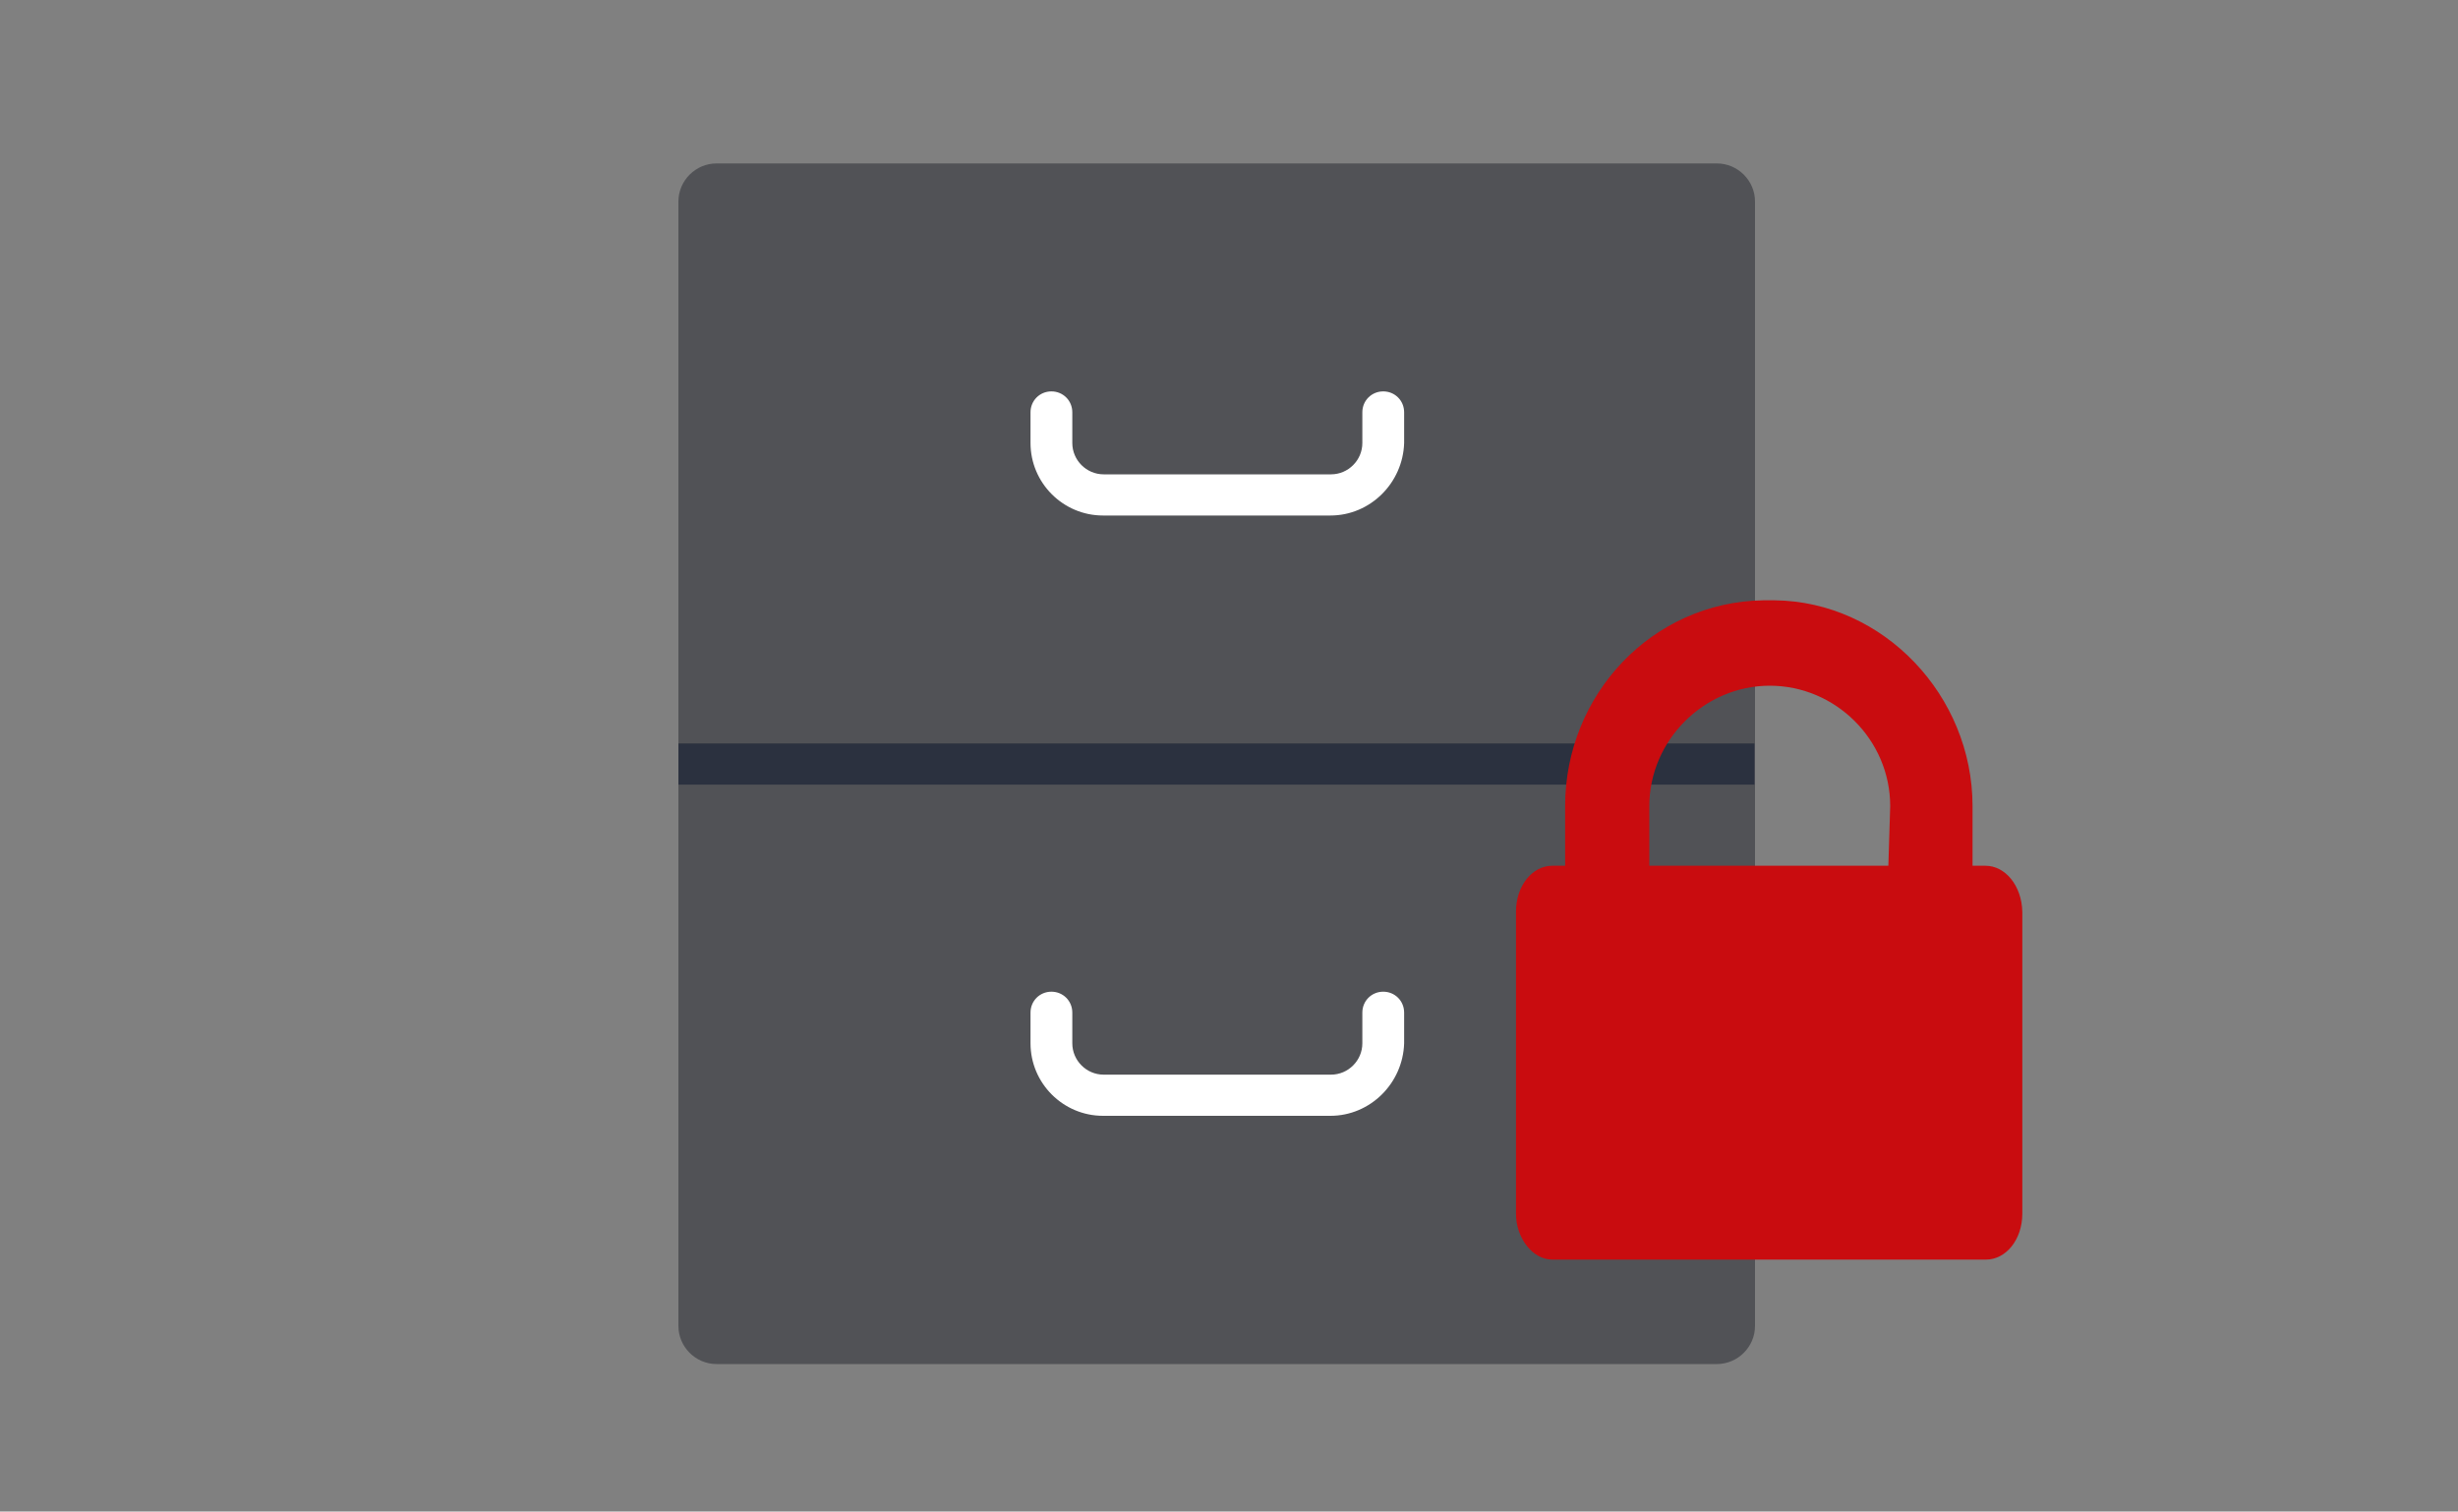
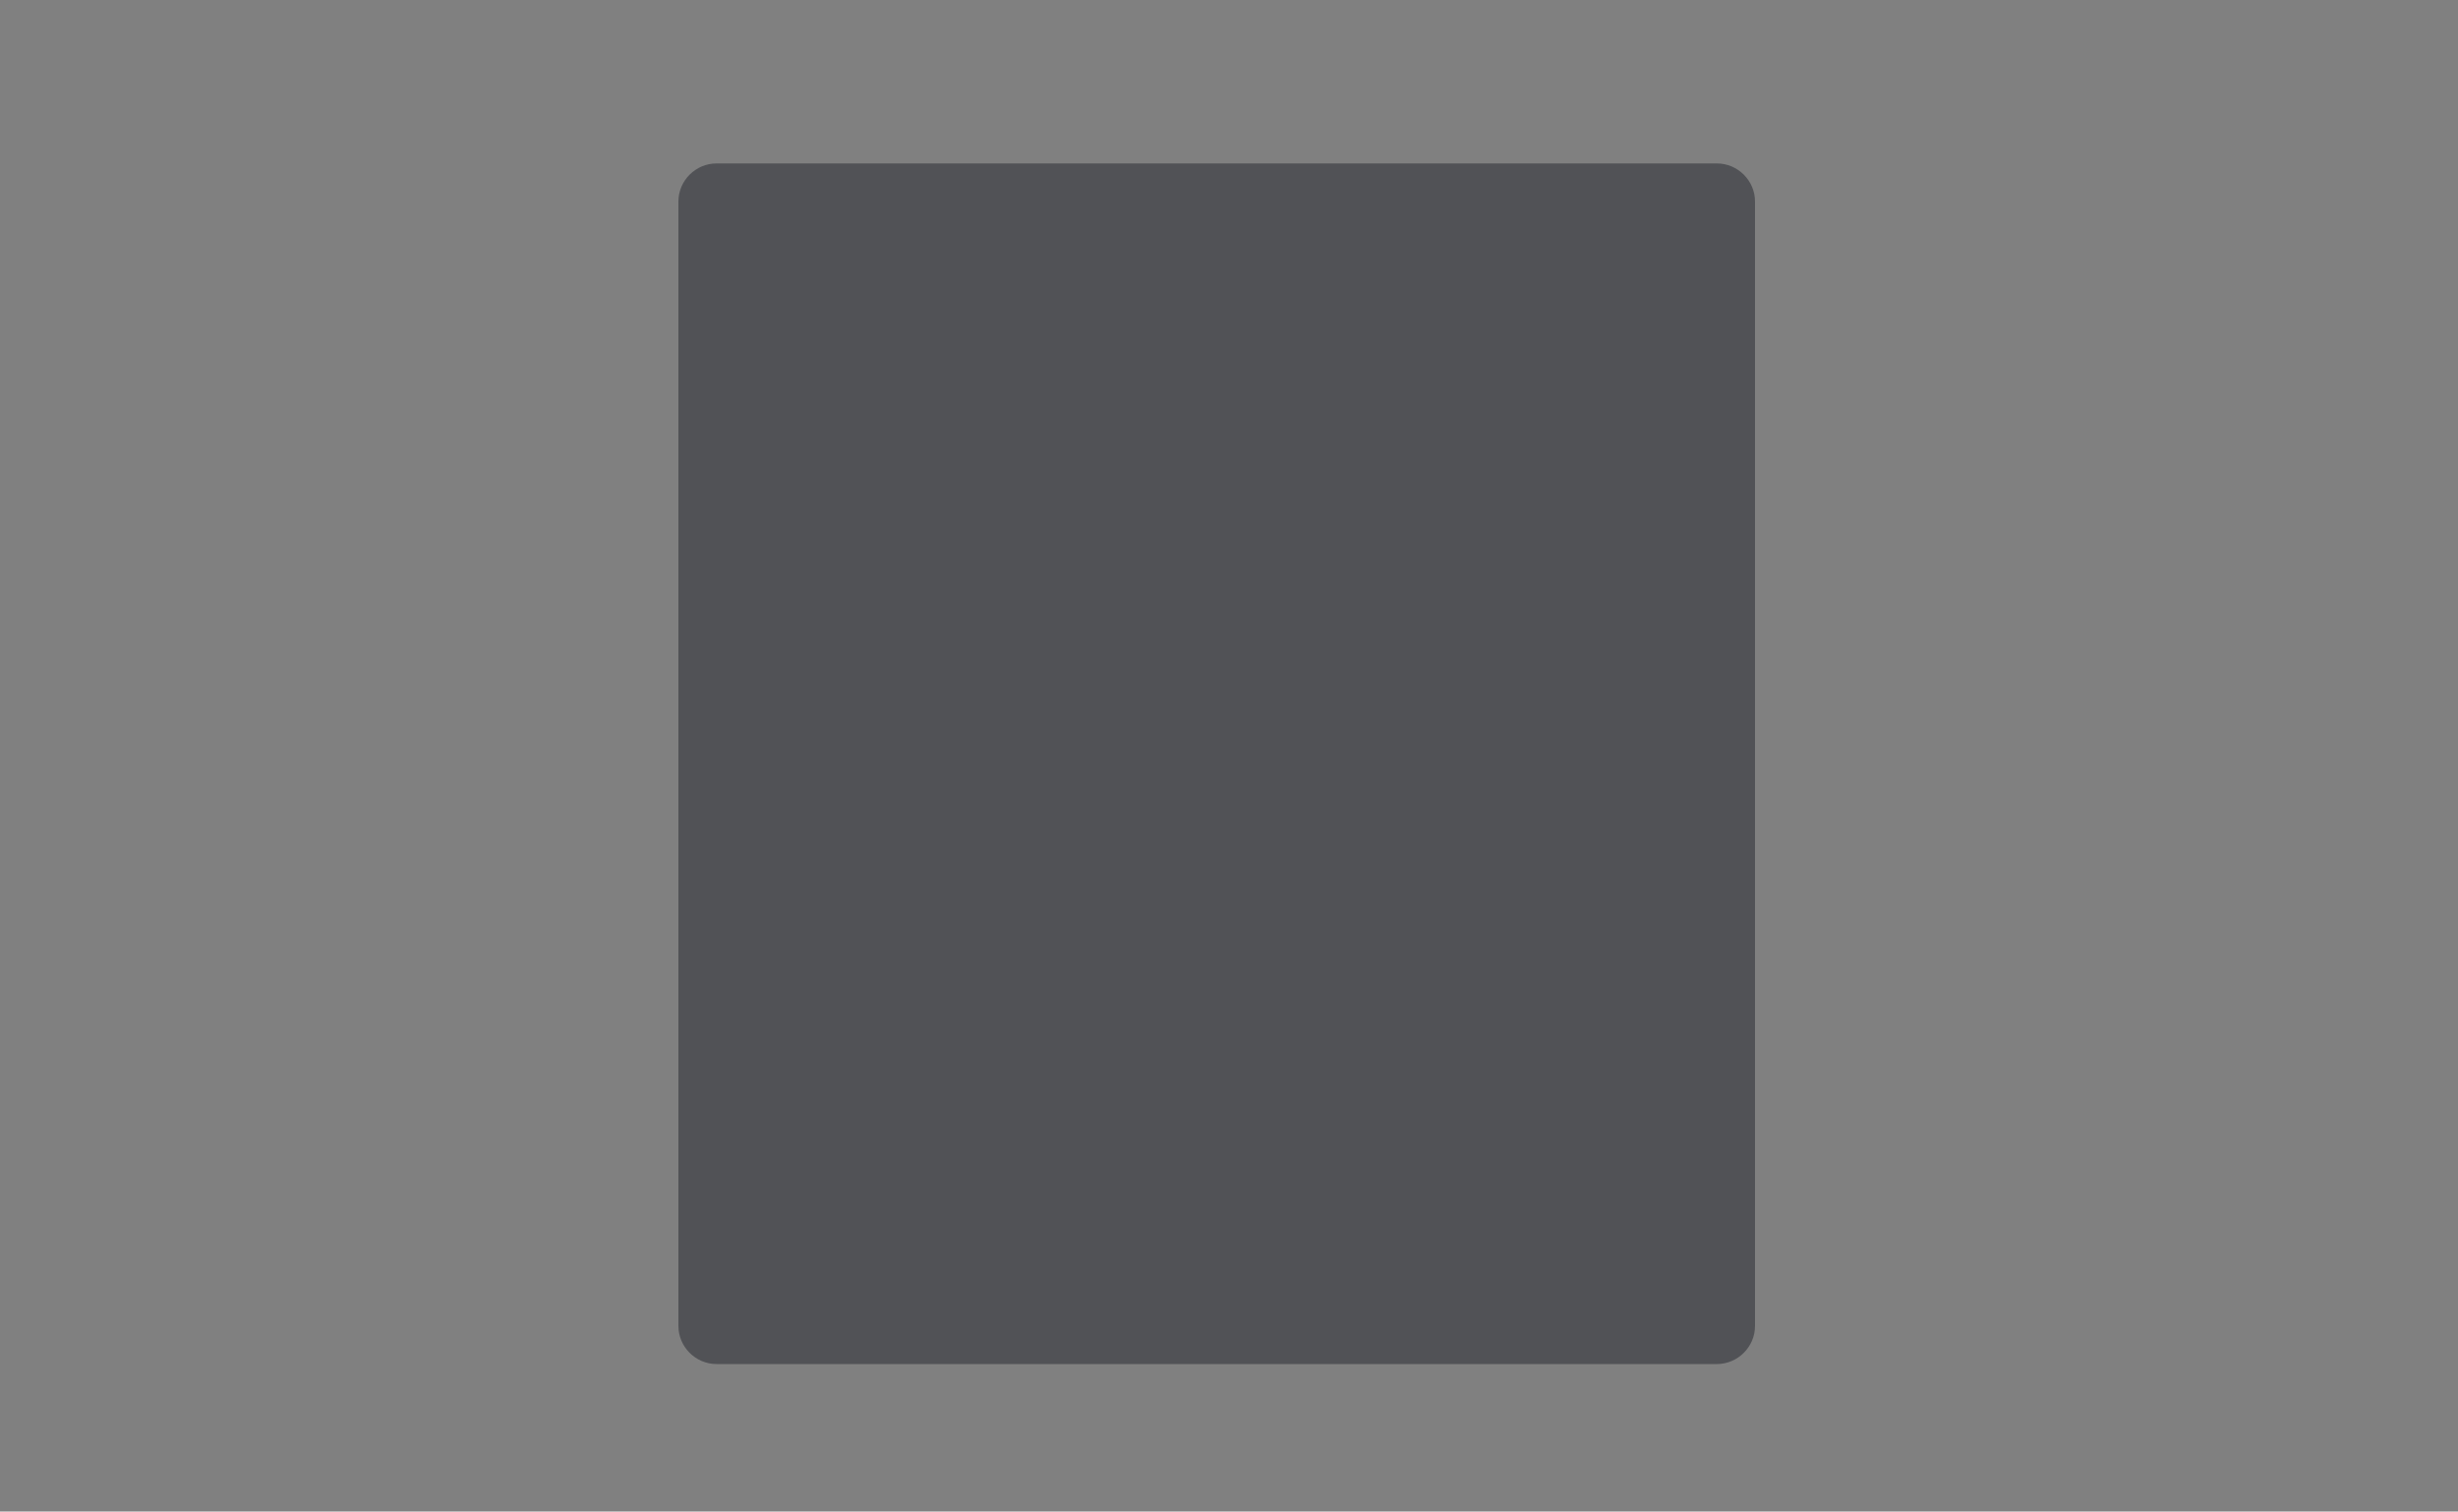
<svg xmlns="http://www.w3.org/2000/svg" version="1.1" id="Layer_1" x="0px" y="0px" viewBox="0 0 400 246" style="enable-background:new 0 0 400 246;" xml:space="preserve">
  <rect x="0" y="0" width="400" height="246" fill="#808080" stroke="none" />
  <style type="text/css">
	.st0{fill:#515256;}
	.st1{fill:#FFFFFF;}
	.st2{fill:#2B313F;}
	.st3{fill:#C90C0F;}
</style>
  <g id="Layer_33">
    <path class="st0" d="M279.4,222H116.6c-3.4,0-6.2-2.8-6.2-6.2v-183c0-3.4,2.8-6.2,6.2-6.2h162.8c3.4,0,6.2,2.8,6.2,6.2v183   C285.6,219.2,282.8,222,279.4,222z" />
-     <path class="st1" d="M216.5,83.9h-37c-6.5,0-11.8-5.3-11.8-11.8v-5c0-1.9,1.5-3.4,3.4-3.4s3.4,1.5,3.4,3.4v5c0,2.8,2.3,5.1,5.1,5.1   h37c2.8,0,5.1-2.3,5.1-5.1v-5c0-1.9,1.5-3.4,3.4-3.4s3.4,1.5,3.4,3.4v5C228.3,78.6,223,83.9,216.5,83.9z" />
-     <path class="st1" d="M216.5,181.6h-37c-6.5,0-11.8-5.3-11.8-11.8v-5c0-1.9,1.5-3.4,3.4-3.4s3.4,1.5,3.4,3.4v5   c0,2.8,2.3,5.1,5.1,5.1h37c2.8,0,5.1-2.3,5.1-5.1v-5c0-1.9,1.5-3.4,3.4-3.4s3.4,1.5,3.4,3.4v5C228.3,176.3,223,181.6,216.5,181.6z" />
-     <rect x="110.4" y="121" class="st2" width="175.1" height="6.7" />
    <g>
-       <path class="st3" d="M323.1,140.9H321v-9.7c0-18-14.5-33.3-32.2-33.5c-0.5,0-1.3,0-1.9,0c-18,0.3-32.2,15.3-32.2,33.5v9.7h-2.1    c-3.2,0-5.9,3.2-5.9,7.5v49.1c0,4,2.7,7.5,5.9,7.5h70.6c3.2,0,5.9-3.2,5.9-7.5v-49.1C329,144.1,326.3,140.9,323.1,140.9z     M307.3,140.9h-18.5h-1.9h-18.5v-9.7c0-10.7,8.9-19.6,19.6-19.6c10.7,0,19.6,8.8,19.6,19.6L307.3,140.9L307.3,140.9z" />
-     </g>
+       </g>
  </g>
</svg>